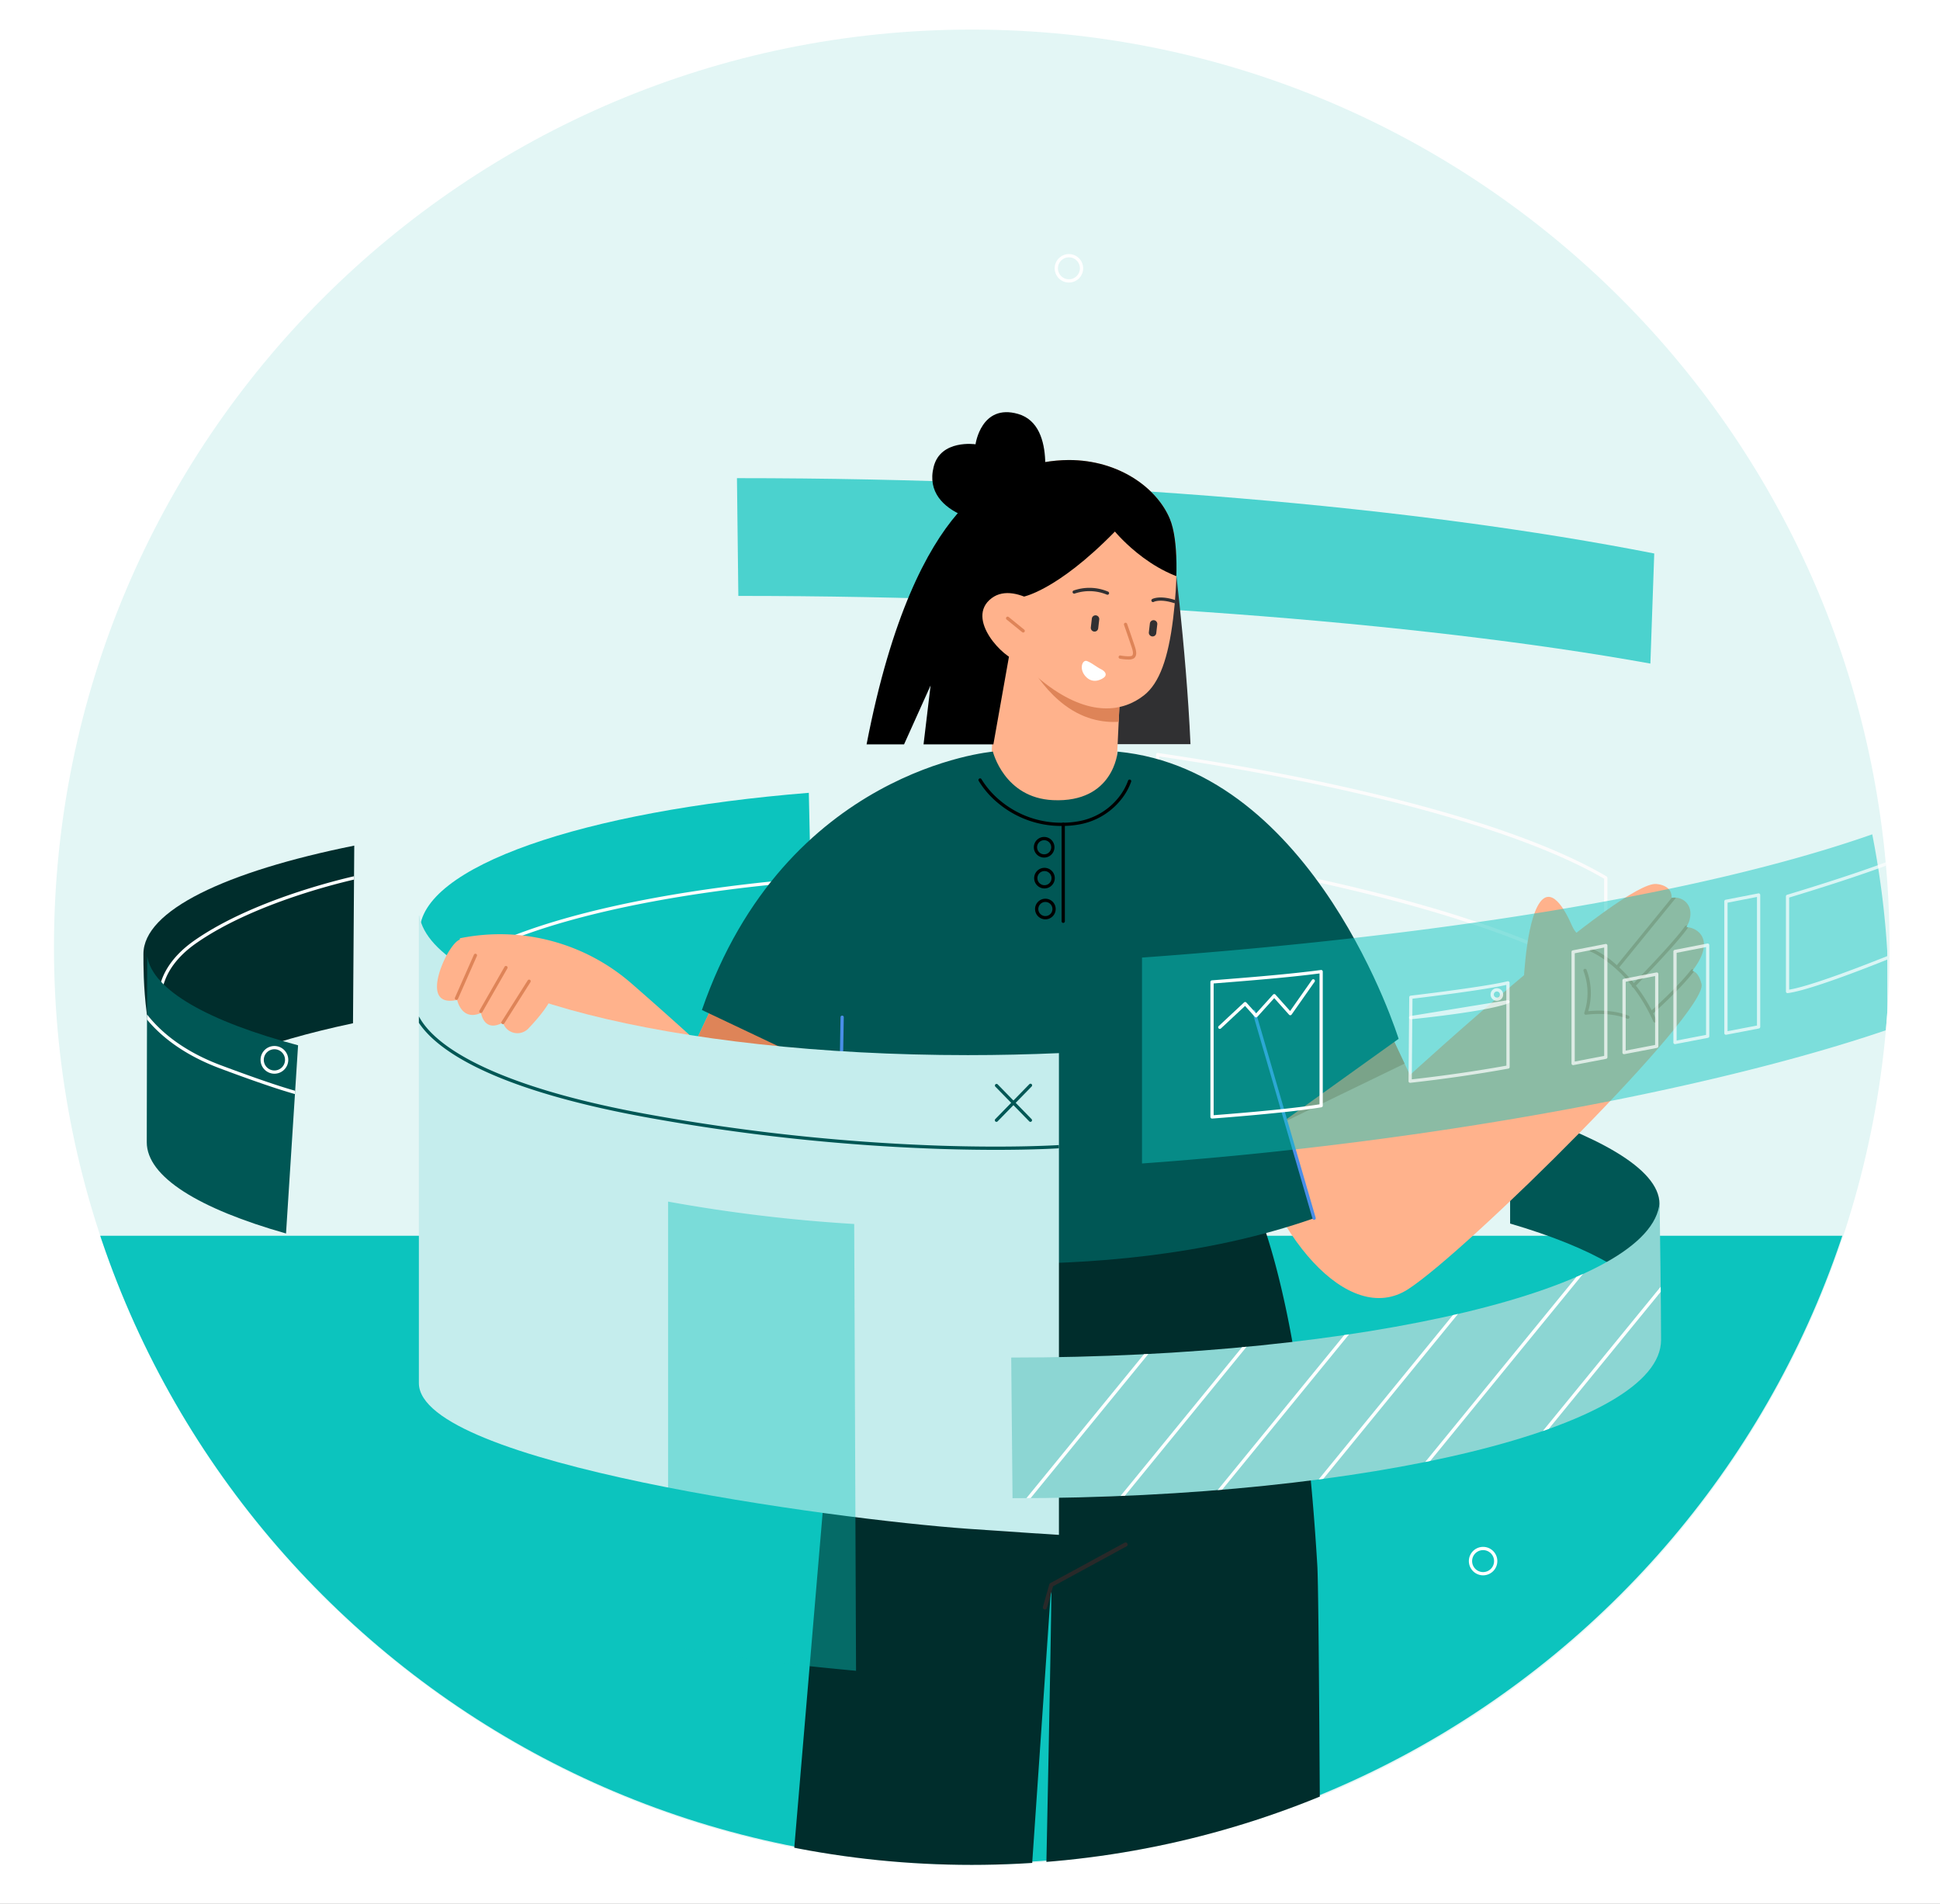
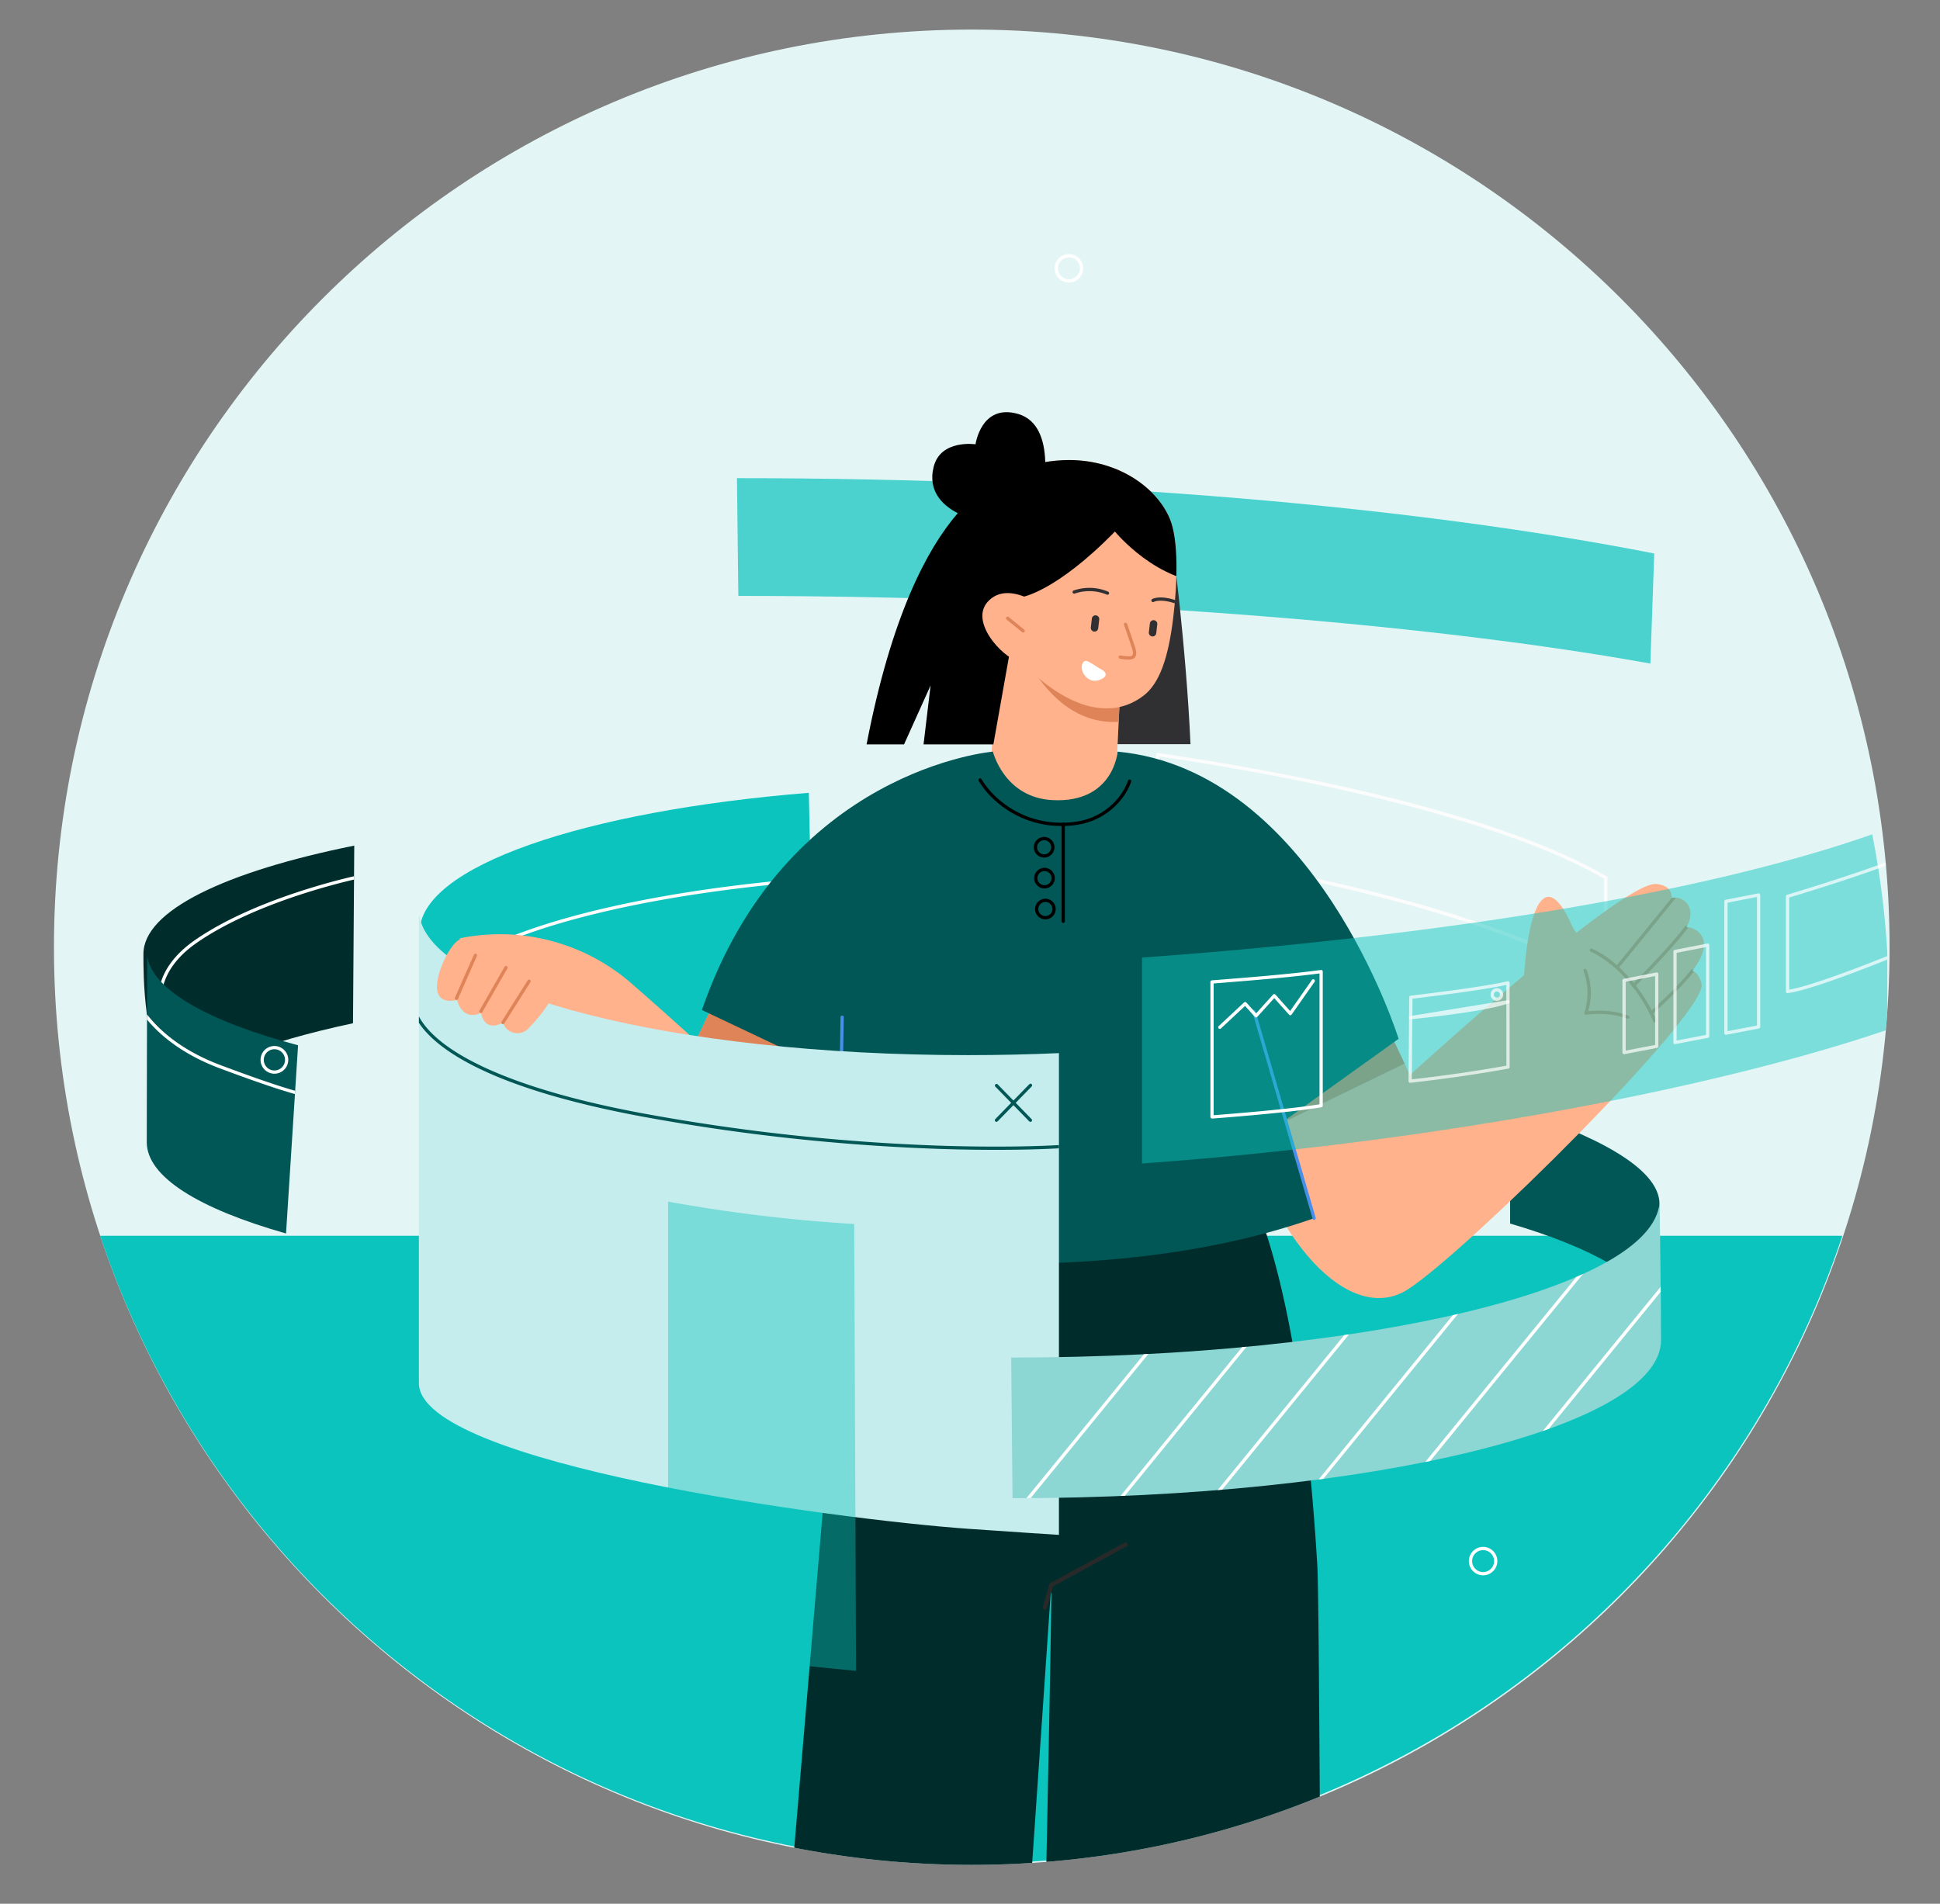
<svg xmlns="http://www.w3.org/2000/svg" width="755" height="741" viewBox="0 0 755 741">
  <rect x="0" y="0" width="755" height="741" fill="#808080" stroke="none" />
  <defs>
    <clipPath id="clip-path">
-       <rect id="Rectangle_14729" data-name="Rectangle 14729" width="856" height="954" transform="translate(0 0.093)" fill="#fff" stroke="#707070" stroke-width="1" />
-     </clipPath>
+       </clipPath>
    <clipPath id="clip-path-2">
      <rect id="Rectangle_15247" data-name="Rectangle 15247" width="714" height="244" transform="translate(1025 5429)" fill="#fff" stroke="#707070" stroke-width="1" />
    </clipPath>
    <clipPath id="clip-path-3">
      <path id="Path_53409" data-name="Path 53409" d="M357.186,0C554.454,0,714.372,159.918,714.372,357.186S554.454,714.372,357.186,714.372,0,554.454,0,357.186,159.918,0,357.186,0Z" transform="translate(140 5878.51)" fill="#e3f6f5" />
    </clipPath>
    <clipPath id="clip-path-4">
      <rect id="Rectangle_15140" data-name="Rectangle 15140" width="713.522" height="676.296" transform="translate(65.151)" fill="none" />
    </clipPath>
    <clipPath id="clip-path-5">
      <rect id="Rectangle_15119" data-name="Rectangle 15119" width="844.673" height="591.296" fill="none" />
    </clipPath>
    <clipPath id="clip-path-6">
      <path id="Path_52639" data-name="Path 52639" d="M2271.757,1146.916l-.034.052s0,0,.034-.052m-82.731,30.03-6.992-14.842-57.7,32.263c9.894,44.739,40.78,80.954,63.969,65.967s116.823-107.909,114.209-118.793c-.763-3.173-2.032-4.714-3.586-5.13,9.651-12.493,1.452-17.066-2.337-17a11.585,11.585,0,0,0,1.28-2.9c1.556-5.824-2.734-9.28-6.983-8.52.147-4.32-4.01-5.224-5.958-5.4-.107-.01-.217-.015-.333-.014-14.328.008-95.565,74.374-95.565,74.374" transform="translate(-2124.328 -1102.572)" fill="none" />
    </clipPath>
    <clipPath id="clip-path-8">
      <rect id="Rectangle_15120" data-name="Rectangle 15120" width="356.985" height="72.177" fill="#fff" />
    </clipPath>
    <clipPath id="clip-path-9">
      <path id="Path_52644" data-name="Path 52644" d="M834.354,1014.162c0,25.776,64.983,47.557,153.821,54.431L985.835,959.9c-87.635,7.064-151.481,28.693-151.481,54.261" transform="translate(-834.354 -959.901)" fill="none" />
    </clipPath>
    <clipPath id="clip-path-10">
      <rect id="Rectangle_15122" data-name="Rectangle 15122" width="844.673" height="679.991" fill="none" />
    </clipPath>
    <clipPath id="clip-path-11">
      <path id="Path_52649" data-name="Path 52649" d="M1726.273,787.854l48.755,2.352,2.872-61.172-48.756-2.352Z" transform="translate(-1726.273 -726.682)" fill="none" />
    </clipPath>
    <clipPath id="clip-path-13">
      <path id="Path_52654" data-name="Path 52654" d="M1702.89,442.236c-28.755,9.9-26.784,40.943-17.12,53.672,10.483,13.8,18.894,23.836,27,30.022,17.364,13.258,30.353,10.913,38.4,4.569,6.037-4.755,9.424-14.479,11.316-29.712,1.775-14.317,2.162-30.765-1.258-38.979-4.965-11.917-19.722-22.888-39.306-22.888a58.416,58.416,0,0,0-19.035,3.315" transform="translate(-1679.338 -438.921)" fill="none" />
    </clipPath>
    <clipPath id="clip-path-15">
      <path id="Path_52664" data-name="Path 52664" d="M885.672,1182.849h0l-3.922,30.52c27.766,31.946,79.992,82.13,96.5,92.8,23.189,14.987,54.074-21.228,63.969-65.966l-57.705-32.263-6.992,14.842s-10.747-9.838-25.112-22.358a77.869,77.869,0,0,0-66.741-17.577" transform="translate(-881.75 -1181.272)" fill="none" />
    </clipPath>
    <clipPath id="clip-path-17">
-       <path id="Path_52676" data-name="Path 52676" d="M833.252,1334.071c0,31.3,161.715,53.015,213.673,56.7,18.578,1.32,35.419,2.37,35.419,2.37V1205.631c-11.522.508-23.354.779-35.419.779-114.851,0-208.659-24.1-213.478-54.284l-.195-.033Z" transform="translate(-833.252 -1152.092)" fill="none" />
+       <path id="Path_52676" data-name="Path 52676" d="M833.252,1334.071c0,31.3,161.715,53.015,213.673,56.7,18.578,1.32,35.419,2.37,35.419,2.37V1205.631c-11.522.508-23.354.779-35.419.779-114.851,0-208.659-24.1-213.478-54.284l-.195-.033" transform="translate(-833.252 -1152.092)" fill="none" />
    </clipPath>
    <clipPath id="clip-path-19">
      <path id="Path_52686" data-name="Path 52686" d="M1760.413,1661.511l.515,54.741c139.3,0,252.388-27.591,252.388-61.6,0-13.829-.447-45.432-.564-53.539-2.647,33.447-114.7,60.395-252.339,60.395" transform="translate(-1760.413 -1601.116)" fill="none" />
    </clipPath>
    <clipPath id="clip-path-21">
      <rect id="Rectangle_15127" data-name="Rectangle 15127" width="73.152" height="182.623" fill="#075bb8" />
    </clipPath>
    <clipPath id="clip-path-22">
      <path id="Path_52691" data-name="Path 52691" d="M402.052,1084.766c0,8.38-.092,34.594,10.566,55.164,11.236-11.09,36.489-20.873,71-28.213l.484-69.145c-50.162,10.12-82.054,25.272-82.054,42.195" transform="translate(-402.052 -1042.571)" fill="none" />
    </clipPath>
    <clipPath id="clip-path-24">
      <path id="Path_52695" data-name="Path 52695" d="M407.291,1288.068c0,13.53,20.388,25.929,54.2,35.529l4.684-73.25c-34.762-9.273-56.6-21.38-58.716-34.688-.035,10.837-.17,53.241-.17,72.409" transform="translate(-407.291 -1215.659)" fill="none" />
    </clipPath>
    <clipPath id="clip-path-26">
      <rect id="Rectangle_15130" data-name="Rectangle 15130" width="293.023" height="129.61" fill="none" />
    </clipPath>
    <clipPath id="clip-path-27">
      <rect id="Rectangle_15131" data-name="Rectangle 15131" width="13.98" height="47.17" fill="none" />
    </clipPath>
    <clipPath id="clip-path-28">
      <rect id="Rectangle_15132" data-name="Rectangle 15132" width="13.978" height="31.827" fill="none" />
    </clipPath>
    <clipPath id="clip-path-29">
      <rect id="Rectangle_15133" data-name="Rectangle 15133" width="13.978" height="39.169" fill="none" />
    </clipPath>
    <clipPath id="clip-path-30">
      <rect id="Rectangle_15134" data-name="Rectangle 15134" width="13.98" height="55.044" fill="none" />
    </clipPath>
    <clipPath id="clip-path-31">
      <rect id="Rectangle_15135" data-name="Rectangle 15135" width="39.353" height="39.542" fill="none" />
    </clipPath>
    <clipPath id="clip-path-32">
      <rect id="Rectangle_15136" data-name="Rectangle 15136" width="39.102" height="7.434" fill="none" />
    </clipPath>
    <clipPath id="clip-path-33">
      <rect id="Rectangle_15137" data-name="Rectangle 15137" width="4.905" height="4.903" fill="none" />
    </clipPath>
    <clipPath id="clip-path-34">
      <rect id="Rectangle_15138" data-name="Rectangle 15138" width="48.985" height="54.86" fill="none" />
    </clipPath>
    <clipPath id="clip-Artboard_20">
      <rect width="755" height="741" />
    </clipPath>
  </defs>
  <g id="Artboard_20" data-name="Artboard – 20" clip-path="url(#clip-Artboard_20)">
-     <rect width="755" height="741" fill="#fff" />
    <g id="Group_75920" data-name="Group 75920" transform="translate(-119 -5867)">
      <path id="Path_53407" data-name="Path 53407" d="M357.186,0C554.454,0,714.372,159.918,714.372,357.186S554.454,714.372,357.186,714.372,0,554.454,0,357.186,159.918,0,357.186,0Z" transform="translate(140 5878.51)" fill="#e3f6f5" />
      <g id="Mask_Group_75003" data-name="Mask Group 75003" transform="translate(-885 919)" clip-path="url(#clip-path-2)">
        <path id="Path_53408" data-name="Path 53408" d="M357.186,0C554.454,0,714.372,159.918,714.372,357.186S554.454,714.372,357.186,714.372,0,554.454,0,357.186,159.918,0,357.186,0Z" transform="translate(1024.813 4958.999)" fill="#0cc4be" />
      </g>
      <g id="Mask_Group_75004" data-name="Mask Group 75004" clip-path="url(#clip-path-3)">
        <g id="Group_75883" data-name="Group 75883">
          <g id="Group_75881" data-name="Group 75881" transform="translate(-117 10.498)">
            <path id="Path_43843" data-name="Path 43843" d="M1997.528,2051.734h93.3l8.292-120.89.021-.069c.3,2.8-2.183,120.959-2.183,120.959s103.528-2.193,106.938-2.335c-.2-13.317-.592-115.483-1.225-126.042q-.8-13.416-1.829-25.352-.038-.445-.076-.881-.809-9.355-1.728-17.84c-1.873-17.36-4.052-32.07-6.322-44.474q-1.184-6.463-2.393-12.108a.042.042,0,0,0,0-.019c-.064-.31-.131-.615-.2-.92-.057-.264-.115-.528-.172-.787q-.4-1.831-.8-3.575c-.08-.349-.16-.7-.238-1.042-1.748-7.549-3.481-13.884-5.105-19.152-.663-2.162-1.31-4.135-1.932-5.945q-.365-1.053-.713-2.033c-.076-.206-.152-.415-.223-.619-.831-2.283-1.6-4.247-2.306-5.922-.1-.225-.19-.447-.282-.663-.775-1.81-1.459-3.258-2.017-4.378-.023-.046-.046-.092-.069-.136a30.475,30.475,0,0,0-1.666-2.987.087.087,0,0,1-.009.014.049.049,0,0,0-.014.016c-.046.055-.163.193-.365.4a14.964,14.964,0,0,1-1.131,1.04c-.053.043-.106.089-.161.133-.273.227-.585.473-.94.737-.12.089-.241.179-.37.271-.087.062-.177.126-.271.19s-.186.131-.282.2c-.044.03-.083.055-.121.085s-.1.069-.152.1c-.406.273-.848.557-1.333.854a48.067,48.067,0,0,1-4.28,2.308c-.543.259-1.11.521-1.707.785l-.36.159q-1.576.688-3.423,1.386c-.154.06-.308.117-.466.174-.186.069-.376.138-.567.207l-.519.186c-.236.085-.477.17-.722.253-.177.062-.356.124-.537.183q-1.834.62-3.91,1.228c-.36.108-.725.211-1.1.315-.2.057-.392.11-.59.165l-.815.22c-.555.149-1.125.3-1.7.443l-.523.131c-.558.14-1.126.275-1.7.411l-.548.126-.606.138c-.406.092-.819.181-1.234.271s-.837.179-1.267.266c-.172.037-.346.071-.521.106q-2.334.475-4.883.911c-.472.08-.95.161-1.434.239-.347.057-.7.112-1.049.167-.385.062-.776.122-1.168.179l-.631.094c-.273.041-.549.08-.826.119-.248.037-.5.071-.748.106-.03,0-.06.009-.09.011-.326.046-.654.089-.982.133q-1.081.144-2.192.28c-.279.034-.557.069-.84.1s-.564.066-.849.1l-.234.027c-.009,0-.021,0-.03,0-.489.055-.975.108-1.464.161l-.923.1-.842.085c-.595.06-1.2.117-1.806.172-.489.044-.982.089-1.478.131l-.991.083c-.209.018-.417.034-.629.05-.631.051-1.267.1-1.912.147-.351.023-.7.048-1.06.073-.438.03-.879.06-1.324.087-.186.014-.374.025-.56.034l-.984.062s-.011,0-.018,0c-.392.023-.787.046-1.184.067l-1.2.062q-1.449.073-2.939.133c-.4.018-.8.032-1.207.048l-.415.014q-.592.024-1.191.041c-.328.012-.656.021-.984.03l-.736.021c-.79.021-1.59.041-2.4.057q-2.454.052-5.013.067-.864.007-1.741.007-2.943.01-6.019-.03-.905-.01-1.824-.028l-.92-.016-.927-.018q-1.6-.034-3.237-.08c-.45-.011-.9-.025-1.359-.041q-2.343-.073-4.766-.172c-.381-.014-.762-.03-1.147-.048-.7-.03-1.4-.062-2.106-.094-.675-.032-1.351-.067-2.035-.1q-2.816-.145-5.732-.324l-.526-.034q-3.716-.234-7.6-.528-7.916-.6-16.516-1.466l-1.152-.117q-.561.719-1.127,1.491a102.982,102.982,0,0,0-7.929,13.072c-.071.135-.142.271-.211.406-.03.055-.058.11-.087.167l-.039.073c-.22.424-.438.856-.658,1.289a279.757,279.757,0,0,0-11.332,26.2" transform="translate(-1453.998 4542.644)" fill="#002d2c" fill-rule="evenodd" />
            <path id="Path_43885" data-name="Path 43885" d="M2325.341,2409.523a.8.8,0,0,0,.772-.584l2.39-8.43,28.624-15.575a.8.8,0,1,0-.768-1.41l-28.92,15.736a.8.8,0,0,0-.385.475l-.021.069-2.466,8.7a.8.8,0,0,0,.773,1.022" transform="translate(-1682.687 4073.456)" fill="#292929" />
          </g>
          <g id="Group_75882" data-name="Group 75882" transform="translate(74.849 5936.931)">
            <g id="Group_75550" data-name="Group 75550" clip-path="url(#clip-path-4)">
              <g id="Group_75480" data-name="Group 75480" transform="translate(0 0)">
                <g id="Group_75479" data-name="Group 75479" clip-path="url(#clip-path-5)">
                  <path id="Path_52630" data-name="Path 52630" d="M2162.219,987.383a.631.631,0,0,1-.349-.1c-30.418-20.135-93.881-38.7-174.118-50.93a.632.632,0,0,1-.537-.625v-37.6a.632.632,0,0,1,.724-.625c38.214,5.613,72.609,12.515,102.229,20.512,31.327,8.458,55.677,17.726,72.371,27.545a.632.632,0,0,1,.312.544v40.649a.631.631,0,0,1-.632.632m-173.74-52.2c38.929,5.953,73.656,13.279,103.221,21.777,30.619,8.8,54.122,18.427,69.888,28.625V946.464c-32.137-18.775-95.161-36.108-173.109-47.608Z" transform="translate(-1493.135 -674.35)" fill="#fcfcfc" />
                  <path id="Path_52631" data-name="Path 52631" d="M2541.333,1452.92c32.65,10.393,58.142,23.376,58.142,37.476,0,8.294-6.749,16.216-18.983,23.46-9.77-5.772-23.037-11.121-39.158-15.86Z" transform="translate(-1909.483 -1091.681)" fill="#005755" fill-rule="evenodd" />
                  <path id="Path_52632" data-name="Path 52632" d="M2182.033,1162.1l6.993,14.842s82.559-75.578,95.9-74.36c2.592.237,9.1,1.762,4.157,10.918-2.042,3.772-7.995,8.5-13.853,15.5-20.095,23.994,8.66-19.764,15.648-21.019,4.251-.763,8.545,2.692,6.988,8.52-1,3.758-5.069,8.067-11.043,14.322-15.236,15.953-15.1,16.138-15.1,16.138s17.51-27.439,24.86-27.561c3.859-.065,12.3,4.686,1.767,17.727s-17.705,15.948-17.705,15.948,17.865-28.16,21.862-11.542c2.614,10.884-91.02,103.805-114.209,118.793s-54.075-21.228-63.969-65.967Z" transform="translate(-1596.158 -828.44)" fill="#ffb28c" />
                </g>
              </g>
              <g id="Group_75482" data-name="Group 75482" transform="translate(528.17 274.132)">
                <g id="Group_75481" data-name="Group 75481" clip-path="url(#clip-path-6)">
                  <path id="Path_52633" data-name="Path 52633" d="M2691.345,1232.494a.632.632,0,0,1-.577-.373c-9.487-21.137-24.215-27.136-24.362-27.194a.632.632,0,0,1,.461-1.177,35.495,35.495,0,0,1,8.886,5.746,61.469,61.469,0,0,1,16.168,22.106.632.632,0,0,1-.576.891" transform="translate(-2531.328 -1178.562)" fill="#de8458" />
                  <path id="Path_52634" data-name="Path 52634" d="M2707.15,1149.668a.632.632,0,0,1-.49-1.031l22.108-27.142a.632.632,0,1,1,.98.8l-22.108,27.142a.63.63,0,0,1-.49.233" transform="translate(-2561.769 -1116.615)" fill="#de8458" />
                  <path id="Path_52635" data-name="Path 52635" d="M2760.829,1253.654a.632.632,0,0,1-.419-1.106c.1-.091,10.353-9.17,15.785-16.171a.632.632,0,0,1,1,.775c-5.505,7.1-15.843,16.252-15.947,16.343a.629.629,0,0,1-.418.159" transform="translate(-2602.101 -1202.926)" fill="#de8458" />
                  <path id="Path_52636" data-name="Path 52636" d="M2732.459,1191.842a.632.632,0,0,1-.451-1.075c.159-.162,15.963-16.284,20.514-22.755a.632.632,0,1,1,1.034.727c-4.611,6.555-19.993,22.248-20.646,22.913a.633.633,0,0,1-.452.189" transform="translate(-2580.785 -1151.54)" fill="#de8458" />
                  <path id="Path_52637" data-name="Path 52637" d="M2673.388,1254.882a.637.637,0,0,1-.232-.044c-7.226-2.863-15.919-1.545-16.006-1.532a.632.632,0,0,1-.7-.827,24.249,24.249,0,0,0-.3-16.166.632.632,0,0,1,1.156-.511,25.124,25.124,0,0,1,.642,16.13c2.556-.274,9.508-.708,15.668,1.732a.632.632,0,0,1-.233,1.219" transform="translate(-2523.886 -1202.394)" fill="#de8458" />
                  <path id="Path_52638" data-name="Path 52638" d="M2161.6,1349.737l50.607-24.524-8.7-19.4-45.542,27.909Z" transform="translate(-2149.603 -1255.278)" fill="#de8458" fill-rule="evenodd" />
                </g>
              </g>
              <g id="Group_75487" data-name="Group 75487" transform="translate(0 0)">
                <g id="Group_75486" data-name="Group 75486" clip-path="url(#clip-path-5)">
                  <path id="Path_52640" data-name="Path 52640" d="M2561.773,1160.063s.536-24.084,5.575-33.613,10.935,1.826,13.426,7.57,7.6,5.368,7.6,5.368Z" transform="translate(-1924.841 -843.62)" fill="#ffb28c" fill-rule="evenodd" />
                  <g id="Group_75485" data-name="Group 75485" transform="translate(330.951 116.185)" opacity="0.71">
                    <g id="Group_75484" data-name="Group 75484">
                      <g id="Group_75483" data-name="Group 75483" clip-path="url(#clip-path-8)">
                        <path id="Path_52641" data-name="Path 52641" d="M1331.1,467.3c138.637,0,264.522,11.176,356.987,29.325l-1.5,42.851c-90.759-16.374-224.077-26.336-354.947-26.336Z" transform="translate(-1331.096 -467.301)" fill="#0cc4be" fill-rule="evenodd" />
                      </g>
                    </g>
                  </g>
                  <path id="Path_52642" data-name="Path 52642" d="M988.175,1068.594c-88.838-6.875-153.821-28.655-153.821-54.431,0-25.568,63.846-47.2,151.481-54.261Z" transform="translate(-626.909 -721.241)" fill="#0cc4be" fill-rule="evenodd" />
                </g>
              </g>
              <g id="Group_75489" data-name="Group 75489" transform="translate(207.445 238.66)">
                <g id="Group_75488" data-name="Group 75488" clip-path="url(#clip-path-9)">
                  <path id="Path_52643" data-name="Path 52643" d="M984.372,1203.5l-.049,0c-43.526-3.368-82.728-10.528-110.383-20.161-28.8-10.031-44.021-22.1-44.021-34.9,0-12.695,14.973-24.682,43.3-34.666,27.182-9.58,65.808-16.763,108.763-20.226a.632.632,0,0,1,.1,1.26c-42.849,3.454-81.362,10.613-108.445,20.158-13.581,4.786-24.13,10.069-31.354,15.7-7.367,5.743-11.1,11.723-11.1,17.773,0,6.1,3.8,12.126,11.3,17.912,7.35,5.673,18.074,10.987,31.876,15.795,27.555,9.6,66.644,16.734,110.065,20.094a.632.632,0,0,1-.048,1.262" transform="translate(-831.022 -1060.318)" fill="#fdfdfd" />
                </g>
              </g>
              <g id="Group_75491" data-name="Group 75491" transform="translate(0 0)">
                <g id="Group_75490" data-name="Group 75490" clip-path="url(#clip-path-10)">
                  <path id="Path_52646" data-name="Path 52646" d="M1902.525,534.667s5.495,41.177,7.21,79.663h-35.811l-7.636-89.147Z" transform="translate(-1402.274 -394.608)" fill="#303032" fill-rule="evenodd" />
                  <path id="Path_52647" data-name="Path 52647" d="M1729.144,726.682l48.756,2.352-2.872,61.172-48.756-2.352Z" transform="translate(-1297.07 -546.007)" fill="#ffb28c" fill-rule="evenodd" />
                </g>
              </g>
              <g id="Group_75493" data-name="Group 75493" transform="translate(429.202 180.675)">
                <g id="Group_75492" data-name="Group 75492" clip-path="url(#clip-path-11)">
                  <path id="Path_52648" data-name="Path 52648" d="M1811.947,747.87c2.69-1.678-13.3,7.663-29.873-4.773-12.713-9.549-18.721-25.818-17.28-26.233,1.531-.45-3.222,1.984-3.222,1.984l45.378,25.208Z" transform="translate(-1752.795 -719.263)" fill="#de8458" fill-rule="evenodd" />
                </g>
              </g>
              <g id="Group_75495" data-name="Group 75495" transform="translate(0 0)">
                <g id="Group_75494" data-name="Group 75494" clip-path="url(#clip-path-5)">
                  <path id="Path_52650" data-name="Path 52650" d="M1761.231,461.809c3.419,8.214,3.033,24.662,1.258,38.979-1.891,15.233-5.279,24.958-11.315,29.713-8.05,6.344-21.038,8.688-38.4-4.569-8.106-6.187-16.516-16.218-27-30.023-9.664-12.729-11.635-43.773,17.12-53.672s51.868,4.037,58.341,19.572" transform="translate(-1261.806 -329.792)" fill="#ffb28c" fill-rule="evenodd" />
                </g>
              </g>
              <g id="Group_75497" data-name="Group 75497" transform="translate(417.533 109.129)">
                <g id="Group_75496" data-name="Group 75496" clip-path="url(#clip-path-13)">
                  <path id="Path_52651" data-name="Path 52651" d="M1870.034,641.767a.633.633,0,0,1-.235-.045,17.7,17.7,0,0,0-12.472-.432.632.632,0,0,1-.493-1.164,18.633,18.633,0,0,1,13.436.423.632.632,0,0,1-.235,1.218" transform="translate(-1812.414 -589.325)" fill="#303032" />
                  <path id="Path_52652" data-name="Path 52652" d="M1657.255,510.115l9.792-44.857s13.127-1.888,36.241-25.512c0,0,16.78,20.5,38.089,19.937l-25.922-52.193-38.875-4.518-28,9.28-17.907,24.32,6.123,26.554Z" transform="translate(-1642.769 -411.91)" fill-rule="evenodd" />
                  <path id="Path_52653" data-name="Path 52653" d="M1992.423,657.738a.632.632,0,0,1-.264-.058c-8.018-3.688-11.376-1.876-11.409-1.858a.632.632,0,0,1-.624-1.1c.158-.09,3.961-2.147,12.562,1.809a.632.632,0,0,1-.265,1.206" transform="translate(-1905.101 -600.607)" fill="#303032" />
                </g>
              </g>
              <g id="Group_75499" data-name="Group 75499" transform="translate(0 0)">
                <g id="Group_75498" data-name="Group 75498" clip-path="url(#clip-path-5)">
                  <path id="Path_52655" data-name="Path 52655" d="M1932.192,707.964a19.344,19.344,0,0,1-3.219-.331.632.632,0,0,1,.229-1.243c1.78.327,3.994.445,4.453.1.834-.64.2-2.487-.368-4.118-.078-.225-.154-.447-.226-.663-1.172-3.507-2.473-7.193-2.485-7.23a.632.632,0,1,1,1.192-.421c.013.037,1.317,3.733,2.492,7.251.071.212.146.429.222.65.7,2.034,1.5,4.339-.062,5.537a3.987,3.987,0,0,1-2.228.469" transform="translate(-1448.985 -521.177)" fill="#de8458" />
                  <path id="Path_52656" data-name="Path 52656" d="M1879.662,759.632c-.754.7-4.078,2.751-6.912.134-3.267-3.017-1.731-7.131.161-6.391s3.614,2.282,5.361,3.129,2.452,2.139,1.39,3.128" transform="translate(-1405.698 -565.997)" fill="#fff" fill-rule="evenodd" />
                  <path id="Path_52657" data-name="Path 52657" d="M1888.256,683.684a1.462,1.462,0,0,0-1.267-1.623h0a1.432,1.432,0,0,0-1.066.293,1.412,1.412,0,0,0-.541.96l-.4,3.429a1.463,1.463,0,0,0,1.267,1.623,1.435,1.435,0,0,0,1.607-1.254c.121-1.032.283-2.406.4-3.429" transform="translate(-1416.31 -512.471)" fill="#303032" fill-rule="evenodd" />
                  <path id="Path_52658" data-name="Path 52658" d="M1979.1,691.3a1.463,1.463,0,0,0-1.267-1.623h0a1.432,1.432,0,0,0-1.066.293,1.412,1.412,0,0,0-.541.96c-.121,1.032-.282,2.406-.4,3.429a1.462,1.462,0,0,0,1.267,1.623,1.436,1.436,0,0,0,1.607-1.254l.4-3.429" transform="translate(-1484.566 -518.197)" fill="#303032" fill-rule="evenodd" />
                  <path id="Path_52659" data-name="Path 52659" d="M1590.652,464.611c-.788-.047-37.339,4.133-56.635,104.294H1548.6l10.326-22.93-2.74,22.93h27.18l12.983-73.075Z" transform="translate(-1152.615 -349.094)" fill-rule="evenodd" />
                  <path id="Path_52660" data-name="Path 52660" d="M1744.751,658.657c.908-1.187-16.063-16.875-25.888-9.445-10.538,7.971,4.956,23.656,10.15,24.327Z" transform="translate(-1288.805 -486.304)" fill="#ffb28c" fill-rule="evenodd" />
                  <path id="Path_52661" data-name="Path 52661" d="M1758.958,690.283a.63.63,0,0,1-.4-.141l-6.053-4.921a.632.632,0,1,1,.8-.981l6.053,4.92a.632.632,0,0,1-.4,1.122" transform="translate(-1316.607 -514.011)" fill="#de8458" />
                  <path id="Path_52662" data-name="Path 52662" d="M881.75,1213.37c27.766,31.946,79.992,82.13,96.5,92.8,23.189,14.988,54.074-21.228,63.969-65.966l-57.705-32.262-6.992,14.842s-10.747-9.838-25.112-22.358a77.878,77.878,0,0,0-66.741-17.576h0Z" transform="translate(-662.521 -887.573)" fill="#ffb28c" />
                </g>
              </g>
              <g id="Group_75501" data-name="Group 75501" transform="translate(219.229 293.699)">
                <g id="Group_75500" data-name="Group 75500" clip-path="url(#clip-path-15)">
                  <path id="Path_52663" data-name="Path 52663" d="M1259.643,1276.756l58.936,16.847-5.341-18.715-40.525-21.784-15.493,9.483Z" transform="translate(-1163.868 -1235.245)" fill="#de8458" fill-rule="evenodd" />
                </g>
              </g>
              <g id="Group_75503" data-name="Group 75503" transform="translate(0 0)">
                <g id="Group_75502" data-name="Group 75502" clip-path="url(#clip-path-5)">
                  <path id="Path_52665" data-name="Path 52665" d="M1389.513,895.429s-80.874,6.8-113.247,100.568l54.142,25.662-1.1,68.53s100.655,16.538,185.208-13.153l-11.02-38.343,43.911-31.473s-32.375-104.406-109.355-111.792c0,0-1.487,20-25.2,18.886-18.964-.889-23.34-18.886-23.34-18.886" transform="translate(-958.949 -672.799)" fill="#005755" fill-rule="evenodd" />
                  <path id="Path_52666" data-name="Path 52666" d="M2161.828,1381.379a.632.632,0,0,1-.606-.455l-23.423-80.477a.632.632,0,0,1,1.214-.353l23.423,80.477a.632.632,0,0,1-.607.809" transform="translate(-1606.26 -976.509)" fill="#498ee8" />
                  <path id="Path_52667" data-name="Path 52667" d="M1487.7,1401.328h-.011a.632.632,0,0,1-.621-.642l1.534-91.381a.632.632,0,1,1,1.264.021l-1.534,91.381a.632.632,0,0,1-.631.621" transform="translate(-1117.34 -983.305)" fill="#498ee8" />
                  <path id="Path_52668" data-name="Path 52668" d="M1741.727,955.835a38.159,38.159,0,0,1-24.7-8.692,34.431,34.431,0,0,1-7.808-8.888.632.632,0,0,1,1.107-.611,33.871,33.871,0,0,0,7.548,8.559,36.961,36.961,0,0,0,24.252,8.366,34.361,34.361,0,0,0,5.44-.472,25.566,25.566,0,0,0,15.773-8.933,23.238,23.238,0,0,0,4.033-6.963.632.632,0,0,1,1.207.374,24,24,0,0,1-4.229,7.348,26.807,26.807,0,0,1-16.572,9.419,35.632,35.632,0,0,1-5.641.49l-.413,0" transform="translate(-1284.2 -704.273)" />
                  <path id="Path_52669" data-name="Path 52669" d="M1839.927,1045.7a.632.632,0,0,1-.632-.632v-37.733a.632.632,0,0,1,1.264,0v37.733a.632.632,0,0,1-.632.632" transform="translate(-1381.992 -756.407)" />
                  <path id="Path_52670" data-name="Path 52670" d="M1799.848,1037.032a4.011,4.011,0,1,1,4.011-4.011,4.015,4.015,0,0,1-4.011,4.011m0-6.758a2.747,2.747,0,1,0,2.747,2.747,2.75,2.75,0,0,0-2.747-2.747" transform="translate(-1349.339 -773.168)" />
                  <path id="Path_52671" data-name="Path 52671" d="M1800.345,1085.38a4.011,4.011,0,1,1,4.011-4.011,4.016,4.016,0,0,1-4.011,4.011m0-6.758a2.747,2.747,0,1,0,2.747,2.747,2.75,2.75,0,0,0-2.747-2.747" transform="translate(-1349.712 -809.495)" />
                  <path id="Path_52672" data-name="Path 52672" d="M1801.765,1133.73a4.011,4.011,0,1,1,4.011-4.011,4.016,4.016,0,0,1-4.011,4.011m0-6.758a2.747,2.747,0,1,0,2.747,2.747,2.75,2.75,0,0,0-2.747-2.747" transform="translate(-1350.78 -845.824)" />
                  <path id="Path_52673" data-name="Path 52673" d="M1666.968,407.229c-4.431,1.635-34.484-2.328-29.594-21.938,2.7-10.815,16.3-8.79,16.3-8.79s2.177-15.959,16.568-11.812c15.872,4.575,9.192,32.79,9.192,32.79s-7.807,8.031-12.466,9.751" transform="translate(-1229.871 -273.499)" fill-rule="evenodd" />
                  <path id="Path_52674" data-name="Path 52674" d="M833.447,1152.125c4.819,30.181,98.627,54.284,213.478,54.284,12.065,0,23.9-.271,35.419-.779v187.514s-16.84-1.049-35.419-2.37c-51.958-3.69-213.673-25.407-213.673-56.7V1152.092Z" transform="translate(-626.081 -865.648)" fill="#c5eded" fill-rule="evenodd" />
                </g>
              </g>
              <g id="Group_75505" data-name="Group 75505" transform="translate(207.171 286.444)">
                <g id="Group_75504" data-name="Group 75504" clip-path="url(#clip-path-17)">
                  <path id="Path_52675" data-name="Path 52675" d="M1049.235,1344.351c-6.267,0-13.606-.1-21.864-.368a787.41,787.41,0,0,1-115.215-12.506c-20.978-3.876-38.759-8.587-52.849-14-11.3-4.345-20.283-9.155-26.686-14.3-11.073-8.893-10.661-15.707-10.638-15.993a.632.632,0,0,1,1.26.1c-.007.135-.259,6.629,10.4,15.09,9.966,7.914,31.717,19.171,78.746,27.86a786.137,786.137,0,0,0,115.006,12.485c28.517.937,46.055-.211,46.229-.222a.632.632,0,0,1,.085,1.261c-.124.008-9.051.593-24.469.593" transform="translate(-824.78 -1253.16)" fill="#005755" />
                </g>
              </g>
              <g id="Group_75507" data-name="Group 75507" transform="translate(0 0)">
                <g id="Group_75506" data-name="Group 75506" clip-path="url(#clip-path-5)">
                  <path id="Path_52677" data-name="Path 52677" d="M1735.41,1430.266a.632.632,0,0,1-.452-1.073l13.214-13.545a.632.632,0,1,1,.9.882l-13.214,13.545a.629.629,0,0,1-.452.191" transform="translate(-1303.461 -1063.532)" fill="#005755" />
                  <path id="Path_52678" data-name="Path 52678" d="M1748.623,1430.29a.629.629,0,0,1-.452-.191l-13.214-13.545a.632.632,0,0,1,.9-.882l13.214,13.545a.632.632,0,0,1-.452,1.073" transform="translate(-1303.46 -1063.55)" fill="#005755" />
                  <path id="Path_52679" data-name="Path 52679" d="M1760.413,1661.511c137.638,0,249.691-26.947,252.339-60.395.117,8.108.564,39.71.564,53.539,0,34.006-113.091,61.6-252.388,61.6Z" transform="translate(-1322.723 -1203.031)" fill="#8cd6d3" fill-rule="evenodd" />
                </g>
              </g>
              <g id="Group_75509" data-name="Group 75509" transform="translate(437.691 398.085)">
                <g id="Group_75508" data-name="Group 75508" clip-path="url(#clip-path-19)">
                  <path id="Path_52680" data-name="Path 52680" d="M1748.5,1868.453a.632.632,0,0,1-.489-1.032l64.808-79.352a.632.632,0,0,1,.979.8l-64.808,79.353a.631.631,0,0,1-.49.232" transform="translate(-1750.989 -1741.413)" fill="#fff" />
                  <path id="Path_52681" data-name="Path 52681" d="M1893,1868.453a.632.632,0,0,1-.489-1.032l64.808-79.352a.632.632,0,1,1,.979.8l-64.807,79.353a.631.631,0,0,1-.49.232" transform="translate(-1859.56 -1741.413)" fill="#fff" />
                  <path id="Path_52682" data-name="Path 52682" d="M2037.5,1868.453a.632.632,0,0,1-.489-1.032l64.807-79.352a.632.632,0,0,1,.979.8l-64.808,79.353a.63.63,0,0,1-.49.232" transform="translate(-1968.131 -1741.413)" fill="#fff" />
                  <path id="Path_52683" data-name="Path 52683" d="M2181.995,1714.84a.632.632,0,0,1-.489-1.032l106.319-130.183a.632.632,0,1,1,.979.8l-106.318,130.184a.63.63,0,0,1-.49.232" transform="translate(-2076.703 -1587.799)" fill="#fff" />
                  <path id="Path_52684" data-name="Path 52684" d="M2326.492,1714.84a.632.632,0,0,1-.489-1.032l106.318-130.183a.632.632,0,1,1,.979.8l-106.318,130.184a.631.631,0,0,1-.49.232" transform="translate(-2185.273 -1587.799)" fill="#fff" />
                  <path id="Path_52685" data-name="Path 52685" d="M2470.99,1714.84a.632.632,0,0,1-.49-1.032l106.319-130.183a.632.632,0,0,1,.979.8L2471.48,1714.608a.631.631,0,0,1-.49.232" transform="translate(-2293.845 -1587.799)" fill="#fff" />
                </g>
              </g>
              <g id="Group_75514" data-name="Group 75514" transform="translate(0 0)">
                <g id="Group_75513" data-name="Group 75513" clip-path="url(#clip-path-5)">
                  <g id="Group_75512" data-name="Group 75512" transform="translate(304.151 397.777)">
                    <g id="Group_75511" data-name="Group 75511">
                      <g id="Group_75510" data-name="Group 75510" opacity="0.41" clip-path="url(#clip-path-21)">
                        <path id="Path_52687" data-name="Path 52687" d="M1296.458,1782.5c-26.868-2.471-54.093-5.687-73.152-10.308V1599.877a611.7,611.7,0,0,0,72.438,8.717Z" transform="translate(-1223.307 -1599.877)" fill="#0cc4be" fill-rule="evenodd" />
                      </g>
                    </g>
                  </g>
                  <path id="Path_52689" data-name="Path 52689" d="M483.621,1111.716c-34.515,7.34-59.767,17.124-71,28.213-10.657-20.57-10.566-46.783-10.566-55.164,0-16.922,31.892-32.074,82.054-42.195Z" transform="translate(-302.089 -783.357)" fill="#002d2c" fill-rule="evenodd" />
                </g>
              </g>
              <g id="Group_75516" data-name="Group 75516" transform="translate(99.962 259.214)">
                <g id="Group_75515" data-name="Group 75515" clip-path="url(#clip-path-22)">
                  <path id="Path_52690" data-name="Path 52690" d="M426.677,1137.765a.631.631,0,0,1-.624-.536,16.691,16.691,0,0,1,1.055-7.387c1.368-3.928,4.681-9.788,12.692-15.4,24.578-17.215,63.489-25.351,63.879-25.431a.632.632,0,1,1,.254,1.238c-.388.08-39.047,8.165-63.409,25.228-7.694,5.389-10.878,10.967-12.195,14.7a15.857,15.857,0,0,0-1.027,6.862.632.632,0,0,1-.626.725" transform="translate(-420.033 -1077.457)" fill="#fff" />
                </g>
              </g>
              <g id="Group_75518" data-name="Group 75518" transform="translate(0 0)">
                <g id="Group_75517" data-name="Group 75517" clip-path="url(#clip-path-5)">
                  <path id="Path_52692" data-name="Path 52692" d="M461.494,1323.6c-33.814-9.6-54.2-22-54.2-35.53,0-19.168.134-61.572.169-72.409,2.112,13.308,23.955,25.415,58.716,34.688Z" transform="translate(-306.027 -913.41)" fill="#005755" fill-rule="evenodd" />
                </g>
              </g>
              <g id="Group_75520" data-name="Group 75520" transform="translate(101.265 302.249)">
                <g id="Group_75519" data-name="Group 75519" clip-path="url(#clip-path-24)">
                  <path id="Path_52693" data-name="Path 52693" d="M446.144,1291.97c-3.538,0-16.283-4.026-35.831-11.349-17.467-6.543-26.545-15.921-31.085-22.637-4.947-7.317-5.723-13.019-5.753-13.258a.632.632,0,1,1,1.253-.16c.012.09.8,5.72,5.593,12.779,4.44,6.541,13.324,15.684,30.435,22.093,30.69,11.5,35.122,11.369,35.615,11.283a.632.632,0,0,1,.667,1.057,1.445,1.445,0,0,1-.894.193m.066-1.148h0m0,0h0m0,0h0m0,0h0m.183-.1Z" transform="translate(-381.878 -1236.964)" fill="#fff" />
                  <path id="Path_52694" data-name="Path 52694" d="M590.8,1367.063a5.394,5.394,0,1,1,5.394-5.394,5.4,5.4,0,0,1-5.394,5.394m0-9.523a4.13,4.13,0,1,0,4.13,4.13,4.134,4.134,0,0,0-4.13-4.13" transform="translate(-541.119 -1321.315)" fill="#fff" />
                </g>
              </g>
              <g id="Group_75549" data-name="Group 75549" transform="translate(0 0)">
                <g id="Group_75548" data-name="Group 75548" clip-path="url(#clip-path-5)">
                  <path id="Path_52696" data-name="Path 52696" d="M887.251,1221.224a5.9,5.9,0,0,0,9.907,2.318c5.879-6.172,12.685-14.78,8.629-18.084-5.591-4.556-8.829.64-8.829.64s5-5.532-1.054-9.177c-4.778-2.874-7.595,3.28-7.595,3.28s3-6.068-3.574-8.993c-5.4-2.4-8.689,4.759-8.689,4.759s1.605-4.391-1.163-6.135c-3.615-2.279-5.45-1.109-8.219,2.99-3.77,5.581-10.473,22.5,2.767,19.6,0,0,1.739,8.417,9.3,5.054,0,0,1.09,7.833,8.522,3.751" transform="translate(-647.371 -893.141)" fill="#ffb28c" fill-rule="evenodd" />
                  <path id="Path_52697" data-name="Path 52697" d="M962.906,1269.671a.632.632,0,0,1-.533-.97l10.183-16.088a.632.632,0,0,1,1.068.676l-10.183,16.088a.631.631,0,0,1-.535.294" transform="translate(-723.025 -940.956)" fill="#de8458" />
                  <path id="Path_52698" data-name="Path 52698" d="M928.4,1249.259a.632.632,0,0,1-.548-.946l9.759-17.043a.632.632,0,1,1,1.1.628l-9.76,17.043a.632.632,0,0,1-.549.318" transform="translate(-697.1 -924.901)" fill="#de8458" />
                  <path id="Path_52699" data-name="Path 52699" d="M890.143,1229.8a.632.632,0,0,1-.578-.887l7.374-16.711a.632.632,0,1,1,1.156.511l-7.374,16.71a.632.632,0,0,1-.578.377" transform="translate(-668.352 -910.528)" fill="#de8458" />
                  <g id="Group_75523" data-name="Group 75523" transform="translate(488.589 253.326)" opacity="0.48">
                    <g id="Group_75522" data-name="Group 75522">
                      <g id="Group_75521" data-name="Group 75521" clip-path="url(#clip-path-26)">
                        <path id="Path_52700" data-name="Path 52700" d="M1965.133,1068.358c112.566-8.13,216.794-24.333,284.195-47.971a346.321,346.321,0,0,1,5.021,34.756c1.732,18.928,1.905,40.956,1.905,40.956-68.042,23.429-180.311,44.5-291.122,52.4Z" transform="translate(-1965.132 -1018.891)" fill="#0cc4be" fill-rule="evenodd" />
                      </g>
                    </g>
                  </g>
                  <g id="Group_75526" data-name="Group 75526" transform="translate(655.74 297.485)" opacity="0.71">
                    <g id="Group_75525" data-name="Group 75525">
                      <g id="Group_75524" data-name="Group 75524" clip-path="url(#clip-path-27)">
-                         <path id="Path_52701" data-name="Path 52701" d="M2638.056,1243.669a.633.633,0,0,1-.632-.632v-43.43a.632.632,0,0,1,.511-.62l12.716-2.476a.632.632,0,0,1,.753.62V1240.6a.632.632,0,0,1-.513.621l-12.716,2.44a.612.612,0,0,1-.119.011m.632-43.542v42.145l11.452-2.2V1197.9Z" transform="translate(-2637.423 -1196.499)" fill="#fff" />
-                       </g>
+                         </g>
                    </g>
                  </g>
                  <g id="Group_75529" data-name="Group 75529" transform="translate(675.566 308.574)" opacity="0.71">
                    <g id="Group_75528" data-name="Group 75528">
                      <g id="Group_75527" data-name="Group 75527" clip-path="url(#clip-path-28)">
                        <path id="Path_52702" data-name="Path 52702" d="M2717.787,1272.926a.632.632,0,0,1-.632-.632v-28.086a.632.632,0,0,1,.511-.62l12.716-2.477a.632.632,0,0,1,.753.62v28.123a.632.632,0,0,1-.512.62l-12.716,2.44a.635.635,0,0,1-.119.011m.632-28.2v26.8l11.452-2.2V1242.5Z" transform="translate(-2717.156 -1241.1)" fill="#fff" />
                      </g>
                    </g>
                  </g>
                  <g id="Group_75532" data-name="Group 75532" transform="translate(695.389 297.314)" opacity="0.71">
                    <g id="Group_75531" data-name="Group 75531">
                      <g id="Group_75530" data-name="Group 75530" clip-path="url(#clip-path-29)">
                        <path id="Path_52703" data-name="Path 52703" d="M2797.518,1234.981a.632.632,0,0,1-.632-.632v-35.427a.632.632,0,0,1,.511-.62l12.716-2.476a.632.632,0,0,1,.752.62v35.464a.632.632,0,0,1-.513.621l-12.716,2.439a.62.62,0,0,1-.119.011m.632-35.538v34.142l11.452-2.2v-34.175Z" transform="translate(-2796.887 -1195.813)" fill="#fff" />
                      </g>
                    </g>
                  </g>
                  <g id="Group_75535" data-name="Group 75535" transform="translate(715.21 277.796)" opacity="0.71">
                    <g id="Group_75534" data-name="Group 75534">
                      <g id="Group_75533" data-name="Group 75533" clip-path="url(#clip-path-30)">
                        <path id="Path_52704" data-name="Path 52704" d="M2877.243,1172.351a.632.632,0,0,1-.632-.632v-51.3a.632.632,0,0,1,.511-.62l12.716-2.477a.632.632,0,0,1,.753.62v51.341a.632.632,0,0,1-.513.621l-12.716,2.439a.615.615,0,0,1-.119.011m.632-51.415v50.019l11.452-2.2v-50.052Z" transform="translate(-2876.611 -1117.307)" fill="#fff" />
                      </g>
                    </g>
                  </g>
                  <g id="Group_75538" data-name="Group 75538" transform="translate(592.315 312)" opacity="0.71">
                    <g id="Group_75537" data-name="Group 75537">
                      <g id="Group_75536" data-name="Group 75536" clip-path="url(#clip-path-31)">
                        <path id="Path_52705" data-name="Path 52705" d="M2382.949,1294.419a.632.632,0,0,1-.632-.637l.279-32.667a.632.632,0,0,1,.559-.622c.287-.034,28.8-3.379,37.7-5.6a.632.632,0,0,1,.785.612l.036,32.763a.632.632,0,0,1-.52.622c-12.259,2.217-24.732,4.024-38.133,5.523a.583.583,0,0,1-.07,0m.907-32.736-.269,31.4c12.915-1.458,24.973-3.206,36.82-5.337l-.035-31.434c-8.963,2.055-32.592,4.907-36.517,5.374" transform="translate(-2382.318 -1254.877)" fill="#fff" />
                      </g>
                    </g>
                  </g>
                  <g id="Group_75541" data-name="Group 75541" transform="translate(592.536 319.37)" opacity="0.71">
                    <g id="Group_75540" data-name="Group 75540">
                      <g id="Group_75539" data-name="Group 75539" clip-path="url(#clip-path-32)">
                        <path id="Path_52706" data-name="Path 52706" d="M2383.845,1291.954a.632.632,0,0,1-.1-1.256l37.838-6.171a.632.632,0,0,1,.321,1.216c-9.04,3.351-36.818,6.092-38,6.207l-.062,0" transform="translate(-2383.213 -1284.519)" fill="#fff" />
                      </g>
                    </g>
                  </g>
                  <g id="Group_75544" data-name="Group 75544" transform="translate(624.244 314.723)" opacity="0.71">
                    <g id="Group_75543" data-name="Group 75543">
                      <g id="Group_75542" data-name="Group 75542" clip-path="url(#clip-path-33)">
                        <path id="Path_52707" data-name="Path 52707" d="M2513.191,1270.732a2.452,2.452,0,1,1,2.452-2.452,2.455,2.455,0,0,1-2.452,2.452m0-3.641a1.188,1.188,0,1,0,1.188,1.188,1.19,1.19,0,0,0-1.188-1.188" transform="translate(-2510.738 -1265.828)" fill="#fff" />
                      </g>
                    </g>
                  </g>
                  <path id="Path_52708" data-name="Path 52708" d="M2072.828,1295.1a.632.632,0,0,1-.632-.632v-52.545a.632.632,0,0,1,.583-.63l1.538-.122c12.691-1,28.485-2.25,40.89-3.906a.632.632,0,0,1,.716.626v52.19a.632.632,0,0,1-.526.623c-13.148,2.236-42.23,4.372-42.522,4.393l-.046,0m.632-52.592v51.28c4.4-.331,29.031-2.236,41.2-4.24v-50.934c-12.325,1.614-27.778,2.835-40.242,3.819Z" transform="translate(-1556.987 -929.641)" fill="#fff" />
                  <path id="Path_52709" data-name="Path 52709" d="M2085.02,1271.111a.632.632,0,0,1-.431-1.094l9.863-9.205a.632.632,0,0,1,.9.039l3.791,4.217,6.588-7.305a.663.663,0,0,1,.47-.209.63.63,0,0,1,.47.211l5.712,6.388,8.491-12.1a.632.632,0,0,1,1.035.726l-8.949,12.749a.632.632,0,0,1-.988.058l-5.774-6.457-6.587,7.3a.632.632,0,0,1-.469.209h0a.633.633,0,0,1-.47-.209l-3.828-4.259-9.392,8.765a.629.629,0,0,1-.431.17" transform="translate(-1566.148 -940.555)" fill="#fff" />
                  <g id="Group_75547" data-name="Group 75547" transform="translate(739.188 261.772)" opacity="0.71">
                    <g id="Group_75546" data-name="Group 75546">
                      <g id="Group_75545" data-name="Group 75545" clip-path="url(#clip-path-34)">
                        <path id="Path_52710" data-name="Path 52710" d="M2973.685,1107.719a.632.632,0,0,1-.632-.632v-37.043a.632.632,0,0,1,.451-.606c.363-.108,36.364-10.869,47.618-16.514a.632.632,0,0,1,.915.565v36.862a.633.633,0,0,1-.388.583c-1.5.628-36.848,15.393-47.886,16.779a.581.581,0,0,1-.079.005m.632-37.2v35.843c10.987-1.78,42.585-14.818,46.457-16.427V1054.5c-11.489,5.43-42.349,14.779-46.457,16.015" transform="translate(-2973.052 -1052.859)" fill="#fff" />
                      </g>
                    </g>
                  </g>
                  <path id="Path_52716" data-name="Path 52716" d="M1834,127.591a5.537,5.537,0,1,1,5.537-5.537,5.543,5.543,0,0,1-5.537,5.537m0-9.809a4.273,4.273,0,1,0,4.273,4.273,4.278,4.278,0,0,0-4.273-4.273" transform="translate(-1373.85 -87.548)" fill="#fff" />
                  <path id="Path_52717" data-name="Path 52717" d="M2482.315,2151.483a5.536,5.536,0,1,1,5.536-5.536,5.542,5.542,0,0,1-5.536,5.536m0-9.809a4.273,4.273,0,1,0,4.273,4.273,4.278,4.278,0,0,0-4.273-4.273" transform="translate(-1860.978 -1608.24)" fill="#fff" />
                  <path id="Path_52718" data-name="Path 52718" d="M2749.637,2318.229a3.293,3.293,0,1,1,3.293-3.293,3.3,3.3,0,0,1-3.293,3.293m0-5.322a2.029,2.029,0,1,0,2.029,2.029,2.031,2.031,0,0,0-2.029-2.029" transform="translate(-2063.522 -1736.901)" fill="#fff" />
                </g>
              </g>
            </g>
          </g>
        </g>
      </g>
    </g>
  </g>
</svg>